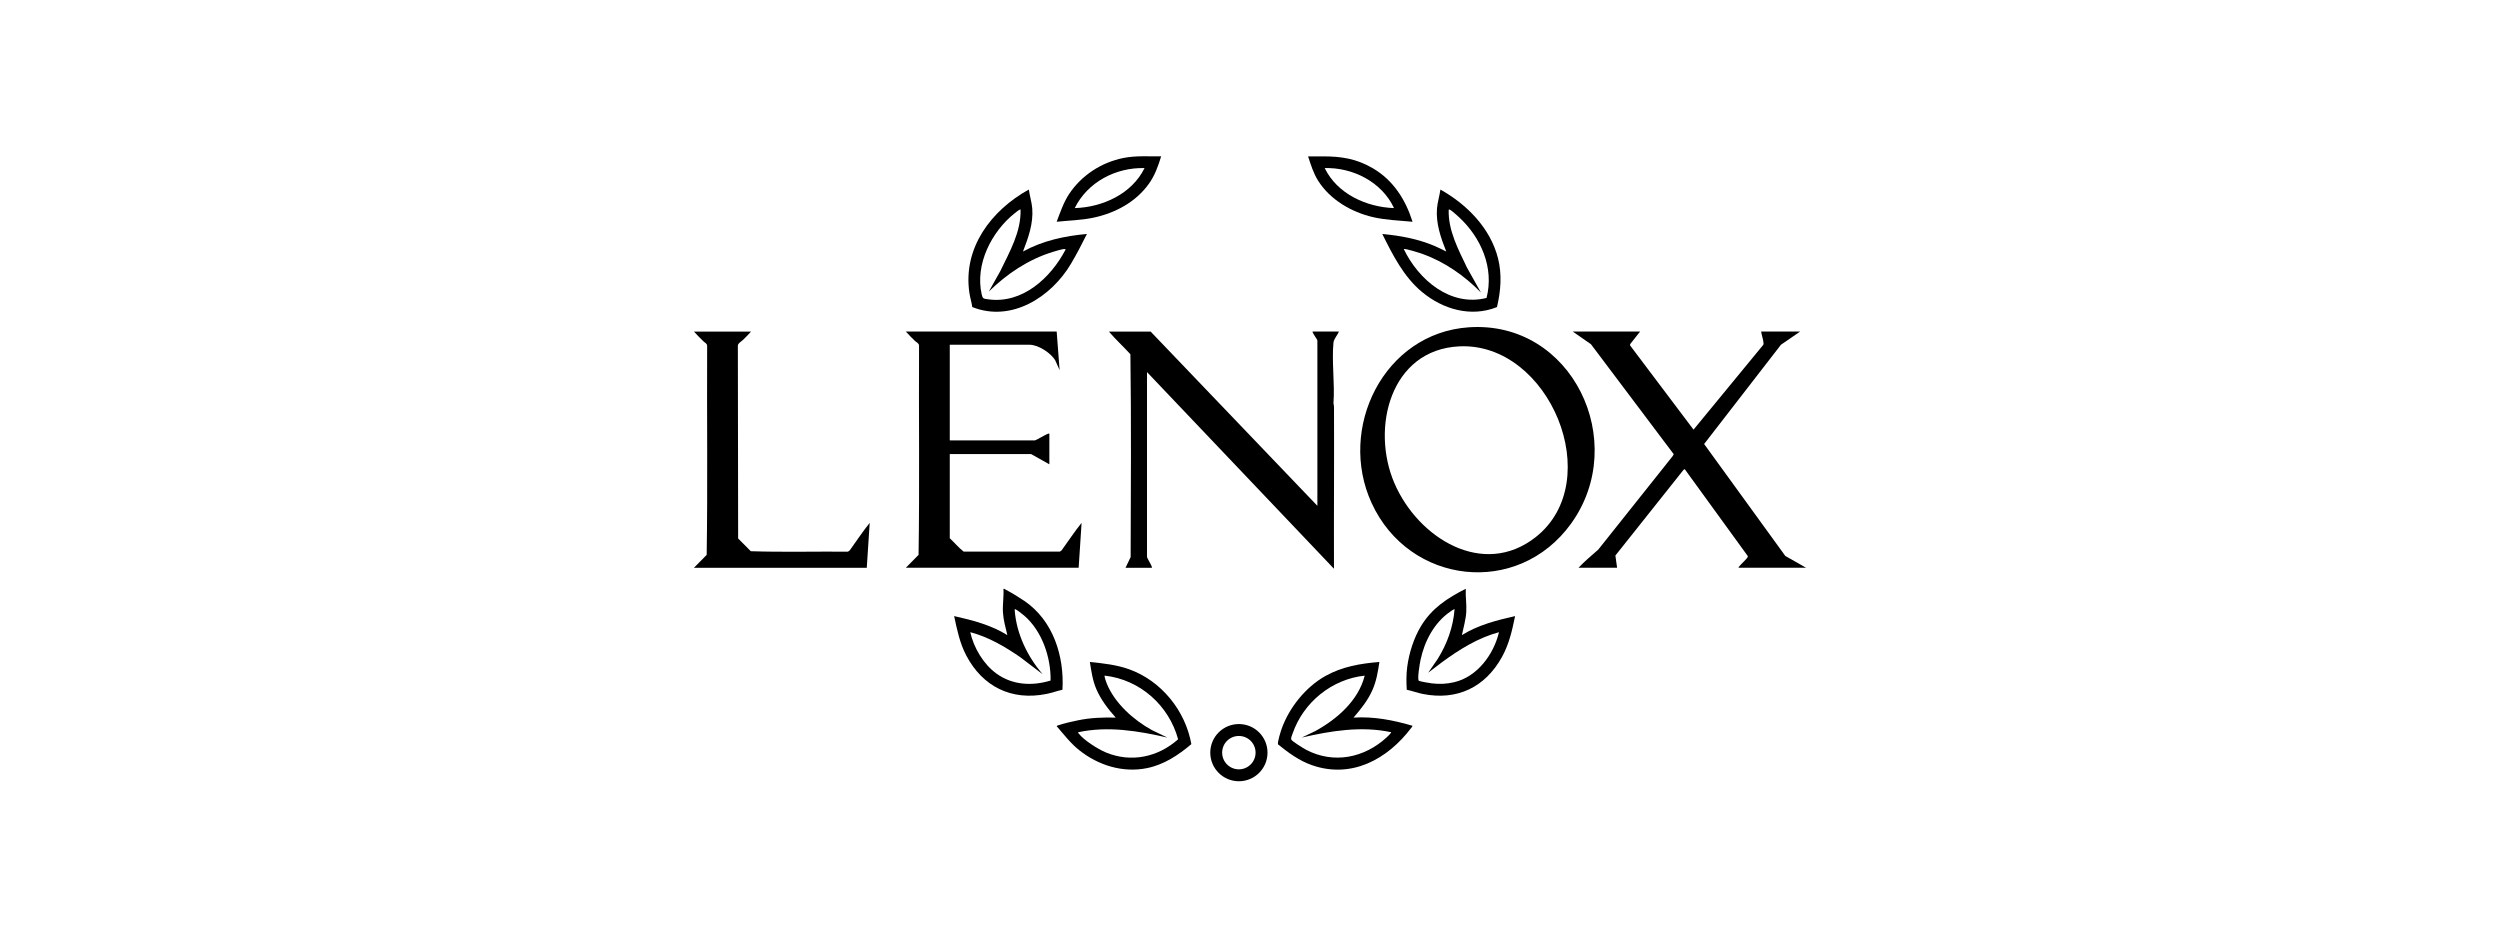
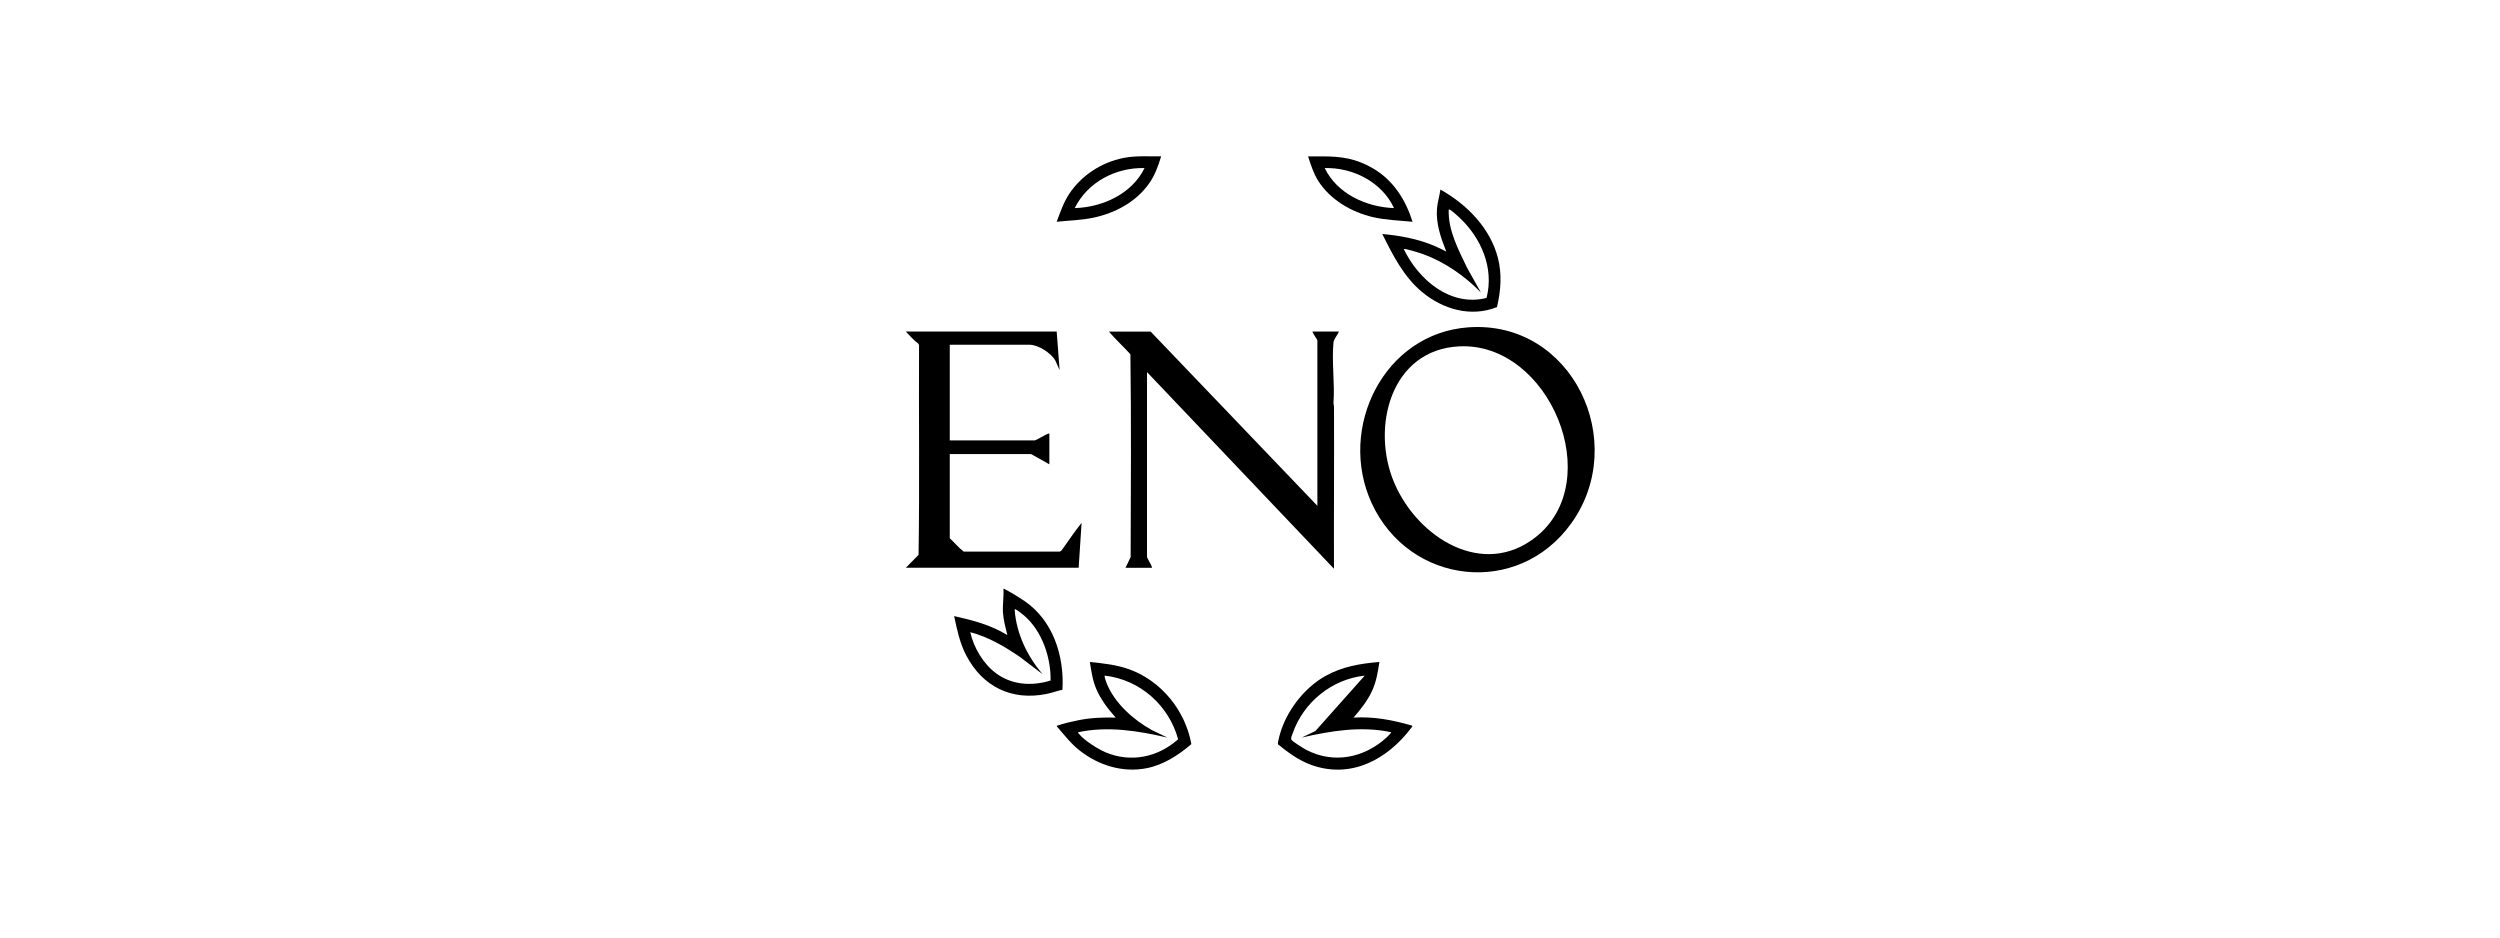
<svg xmlns="http://www.w3.org/2000/svg" id="Layer_1" version="1.1" viewBox="0 0 1133.86 425.2">
  <g id="Td7U50.tif">
    <g>
      <g>
        <path d="M666.08,148.45c47.03-3.28,73.14,51.98,46.5,88.99-24.1,33.49-73.45,27.84-90.49-9.29-15.57-33.92,5.48-77.01,43.99-79.7ZM661.87,157.09c-31.3,1.49-40.21,37.09-29.44,62.06s40.23,43.16,64.01,24.51c32.48-25.47,6.28-88.52-34.57-86.57Z" />
-         <path d="M743.85,150.38l-4.55,5.76.06.59,28.73,38.13,31.57-38.39c.17-.2.19-.4.19-.65,0-1.43-.9-3.93-1.1-5.46h17.71l-8.72,6-34.84,45.02,36.83,50.78,9.39,5.33h-30.56c-.1-.38.16-.44.33-.67.78-1.02,3.43-3.36,3.77-4.21.06-.16.12-.27.02-.44l-28.59-39.4-.55.34-30.89,38.85.78,5.52h-17.49c2.77-2.94,5.92-5.53,8.94-8.21l33.66-42.28.58-.98-37.55-49.89-8.29-5.77h30.56Z" />
      </g>
      <g>
        <path d="M597.49,229.4v-74.93c0-.55-2.16-3.2-2.21-4.09h11.96c-.58,1.62-2.28,3.29-2.45,4.97-.85,8.65.66,18.67,0,27.47.05.6.24,1.13.24,1.75.11,24.46-.1,48.93-.01,73.39l-84.8-89.2v83.78c0,.55,1.84,3.45,2.11,4.31.07.23.14.43.1.67h-11.96l2.33-4.86c.1-30.63.31-61.41-.11-91.99-3.19-3.49-6.68-6.7-9.75-10.28h18.93l75.62,79.02Z" />
        <g>
          <path d="M479.25,150.38l1.33,17.49-1.95-4.36c-1.95-3.42-7.74-7.15-11.67-7.15h-36.2v43.38h38.64c.42,0,4.82-2.67,5.86-3,.23-.07.43-.14.67-.1v13.94l-8.3-4.65h-36.87v38.18c2.13,1.98,4.03,4.33,6.32,6.08h43.61s.78-.55.78-.55c3.02-4.16,5.86-8.53,9.08-12.5l-1.33,20.36h-78.38l5.77-5.85c.5-31.51.05-63.19.22-94.76.08-1.17-1.21-1.62-1.9-2.3-1.39-1.37-2.8-2.75-4.09-4.21h68.42Z" />
-           <path d="M340.64,150.38c-1.15,1.31-2.4,2.55-3.65,3.77-.73.71-2.2,1.44-2.34,2.53l.13,87.55,5.74,5.77c14.6.48,29.4.08,44.07.2l.78-.55c3.02-4.16,5.86-8.53,9.08-12.5l-1.33,20.36h-78.38l5.77-5.85c.49-31.52.06-63.18.21-94.75,0-1.16-1.03-1.45-1.67-2.09-1.46-1.46-2.95-2.88-4.31-4.43h25.91Z" />
        </g>
      </g>
      <g>
        <g>
          <path d="M678.93,139.28c-11.82,4.74-24.5,1.01-33.95-6.83-8.35-6.93-13.3-16.78-18.05-26.33,8.3.78,15.99,2.19,23.69,5.42,1.81.76,3.55,1.69,5.32,2.54-2.46-6.2-4.77-12.78-4.2-19.58.22-2.7,1.18-5.8,1.55-8.52,11.99,6.7,22.64,17.46,26.11,31.11,1.87,7.39,1.28,14.85-.46,22.19ZM636.68,112.98c6.67,13.88,21.16,26.31,37.53,22.14,3.53-13.66-2.52-27.42-12.51-36.64-.82-.75-3.16-2.88-3.99-3.32-.22-.12-.42-.14-.66-.11-.33,9.39,4.38,18.12,8.3,26.34l6.31,11.28c-7.4-7.59-16.42-13.87-26.45-17.49-1.09-.39-8.05-2.63-8.53-2.21Z" />
          <path d="M640.66,100.58c-6.05-.6-11.99-.73-17.94-2.1-9.79-2.26-19.46-7.91-24.89-16.51-2.11-3.34-3.34-7.31-4.56-11.05,2.18-.02,4.36.01,6.54,0,8.58-.01,15.35,1.02,22.89,5.43,9.21,5.38,14.81,14.23,17.95,24.22ZM632.25,94.38c-5.48-11.8-18.64-18.5-31.44-18.15,5.66,11.68,18.89,17.7,31.44,18.15Z" />
        </g>
        <g>
-           <path d="M463.97,114.08c8.99-4.94,18.84-7.05,29-7.97-2.27,4.56-4.62,9.09-7.21,13.48-8.93,15.1-26.98,26.75-44.78,19.68-.32-2.2-1.01-4.32-1.33-6.53-2.98-20.39,9.96-37.37,26.97-46.78.37,2.74,1.33,5.81,1.55,8.52.55,6.84-1.78,13.34-4.2,19.59ZM462.86,95.05c-.28-.29-2.29,1.36-2.66,1.66-10.52,8.41-18.07,23.2-14.95,36.86.45,1.98.84,1.89,2.91,2.18,15.53,2.2,28.39-9.71,35.07-22.45.06-.43,0-.3-.33-.33-.97-.11-4.24.93-5.37,1.28-11.06,3.36-20.88,9.97-29.06,17.99l5.21-9.29c4.21-8.71,9.5-17.9,9.18-27.89Z" />
          <path d="M526.63,70.92c-1.36,4.42-2.86,8.68-5.58,12.46-5.95,8.28-15.13,13.18-24.98,15.32-5.54,1.2-11.2,1.28-16.83,1.88,1.6-4.2,3.15-8.81,5.66-12.6,5.62-8.47,14.66-14.34,24.62-16.33,5.68-1.13,11.34-.68,17.09-.73ZM519.1,76.23c-13.02-.34-25.84,6.34-31.66,18.15,12.62-.38,25.93-6.44,31.66-18.15Z" />
        </g>
      </g>
      <g>
        <g>
-           <path d="M625.61,300.23c-.64,4.37-1.34,8.63-3.13,12.69-2.06,4.68-5.28,8.71-8.6,12.54,9.18-.56,17.84,1.11,26.57,3.65.37.22-.18.74-.36.98-10.79,14.27-27.16,23.27-45.21,16.9-5.7-2.01-10.56-5.61-15.22-9.36-.44-.71,1.21-5.94,1.6-7.03,3.44-9.66,10.88-18.96,19.84-23.99,7.62-4.28,15.87-5.67,24.5-6.38ZM618.96,306.43c-14.95,1.6-27.85,12.13-32.71,26.28-.29.83-.95,2.08-.51,2.83.46.79,5.63,3.99,6.73,4.56,12.48,6.5,26.35,3.63,36.46-5.68.26-.24,2.25-2.1,1.99-2.33-13.46-2.89-27.32-.63-40.52,2.43l6.2-2.98c9.87-5.43,19.52-13.83,22.36-25.13Z" />
-           <path d="M664.8,267.03c-.2,3.5.43,7.01.22,10.51s-1.25,7.04-1.99,10.52c7.34-4.59,15.76-6.74,24.13-8.63-1.33,6.51-2.71,12.67-5.94,18.52-7.57,13.72-20.33,19.92-35.92,16.79-2.46-.49-4.83-1.39-7.28-1.91-.2-3.58-.24-6.9.23-10.46.83-6.22,2.97-12.99,6.21-18.36,4.91-8.14,12.01-12.78,20.33-16.97ZM659.7,276.33c-.2-.19-1.65.86-1.93,1.06-7.29,5-11.7,13.4-13.5,21.92-.29,1.38-1.6,8.81-.74,9.45.43.32,5.05,1.08,5.9,1.18,3.5.41,6.6.28,10.05-.52,10.51-2.42,18-12.62,20.37-22.69-9.49,2.53-17.91,7.82-25.75,13.54l-6.35,4.83,4.3-6.22c4.26-6.83,7.04-14.48,7.66-22.56Z" />
+           <path d="M625.61,300.23c-.64,4.37-1.34,8.63-3.13,12.69-2.06,4.68-5.28,8.71-8.6,12.54,9.18-.56,17.84,1.11,26.57,3.65.37.22-.18.74-.36.98-10.79,14.27-27.16,23.27-45.21,16.9-5.7-2.01-10.56-5.61-15.22-9.36-.44-.71,1.21-5.94,1.6-7.03,3.44-9.66,10.88-18.96,19.84-23.99,7.62-4.28,15.87-5.67,24.5-6.38ZM618.96,306.43c-14.95,1.6-27.85,12.13-32.71,26.28-.29.83-.95,2.08-.51,2.83.46.79,5.63,3.99,6.73,4.56,12.48,6.5,26.35,3.63,36.46-5.68.26-.24,2.25-2.1,1.99-2.33-13.46-2.89-27.32-.63-40.52,2.43l6.2-2.98Z" />
        </g>
        <g>
          <path d="M506.04,325.46c-3.5-3.89-6.75-8.13-8.83-12.98-1.68-3.92-2.24-8.07-2.91-12.25,6.02.62,12.11,1.26,17.83,3.32,14.59,5.24,25.5,18.75,28.2,33.94-5.81,4.97-12.49,9.35-20.12,10.89-10.95,2.22-22.05-1.25-30.67-8.09-3.95-3.14-7.02-7.15-10.3-10.95.14-.24.33-.25.55-.33,2.23-.84,6.55-1.77,9.01-2.29,5.67-1.2,11.44-1.4,17.23-1.26ZM488.99,332.11c-.1.38.16.44.33.66,2.28,2.97,8.66,6.99,12.14,8.45,11.49,4.82,23.73,2.22,32.87-5.93-4.19-15.38-17.28-27.06-33.27-28.86-.43.02.76,3.23.89,3.54,3.64,9.01,12.13,16.53,20.47,21.15l7.09,3.42c-13.21-3.05-27.05-5.34-40.52-2.43Z" />
          <path d="M481.88,312.83c-2.45.52-4.82,1.42-7.28,1.91-15.86,3.19-28.95-3.34-36.36-17.46-2.96-5.64-4.18-11.68-5.5-17.86,8.44,1.89,16.72,4.04,24.13,8.63-.8-3.37-1.77-6.81-1.99-10.29s.44-7.16.22-10.73c.4-.04.7.23,1.03.41,2.6,1.35,6,3.43,8.43,5.08,13.06,8.86,18.2,25.01,17.31,40.31ZM440.06,286.73c1.6,7.09,5.95,14.47,11.88,18.77,7.24,5.24,16.14,5.73,24.55,3.15.17-10.53-3.87-22.45-11.98-29.45-.67-.58-3.32-2.68-3.98-2.88-.35-.11-.35.03-.33.33.78,10.77,5.73,20.99,12.63,29.1l-10.12-7.7c-6.97-4.79-14.4-9.16-22.65-11.33Z" />
        </g>
-         <path d="M574.87,341.36c0,7.17-5.81,12.97-12.98,12.97s-12.98-5.81-12.98-12.97,5.81-12.97,12.98-12.97,12.98,5.81,12.98,12.97ZM569.46,341.36c0-4.18-3.39-7.57-7.58-7.57s-7.58,3.39-7.58,7.57,3.39,7.57,7.58,7.57,7.58-3.39,7.58-7.57Z" />
      </g>
    </g>
  </g>
</svg>